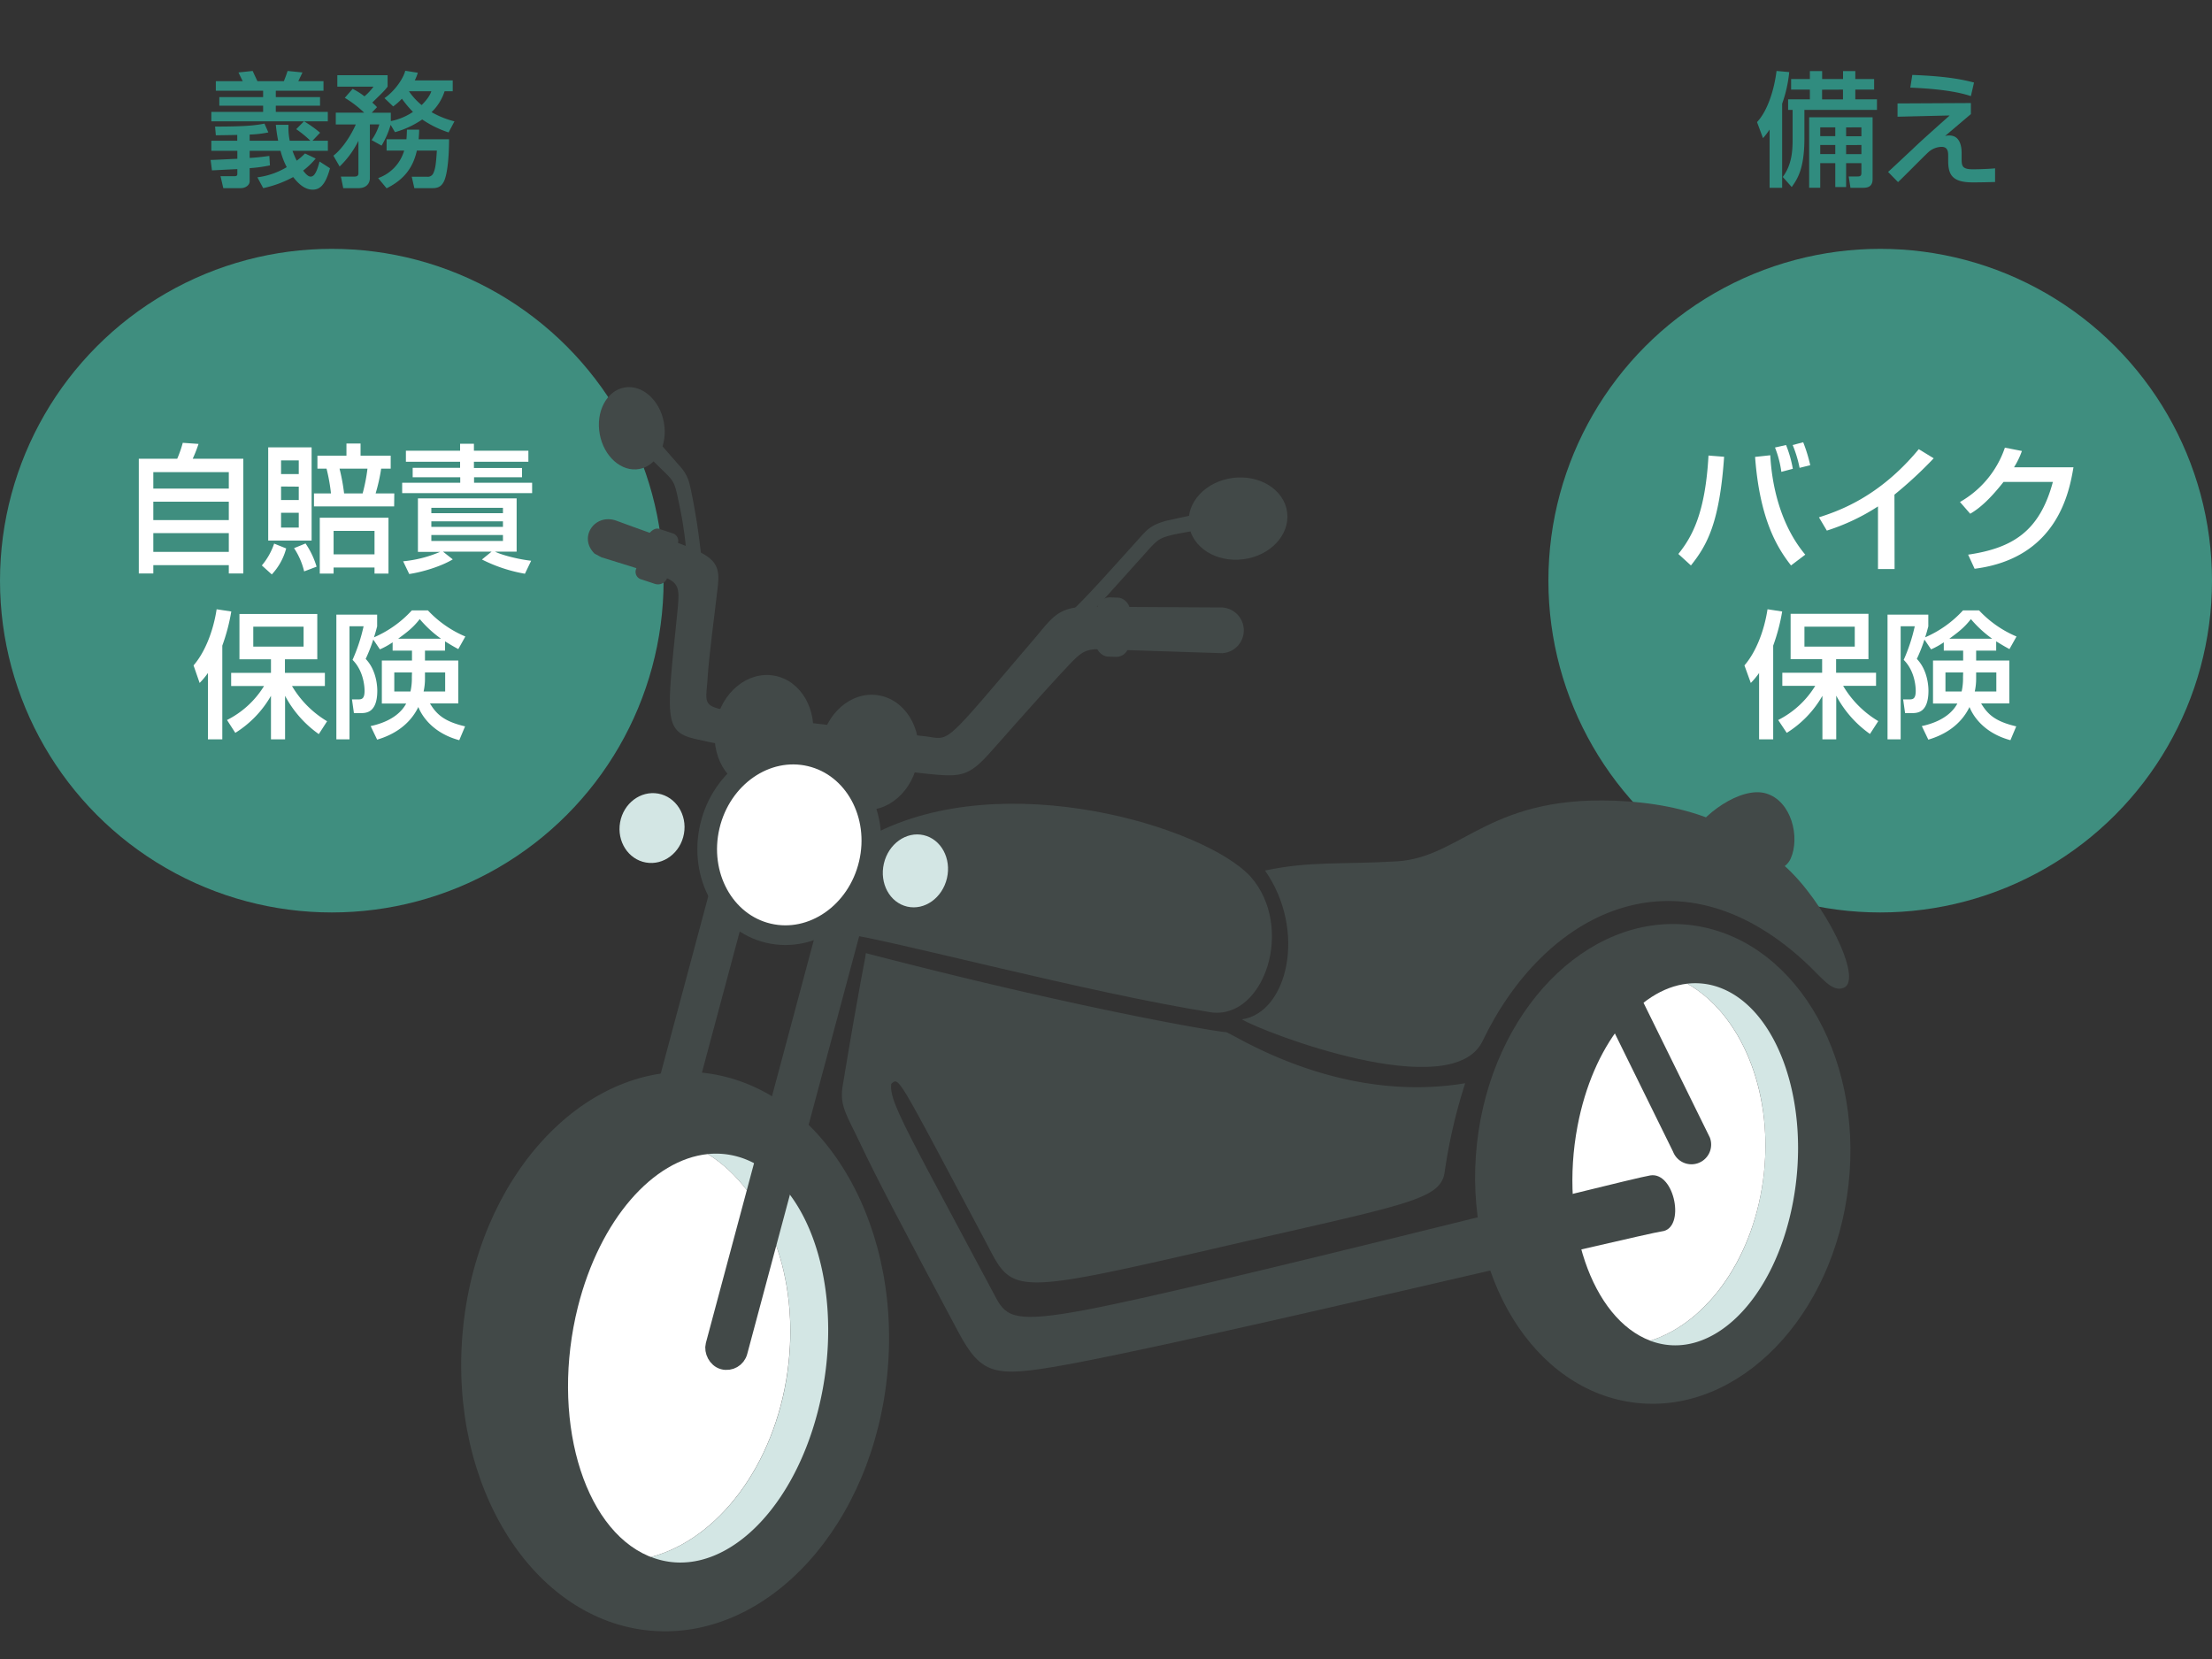
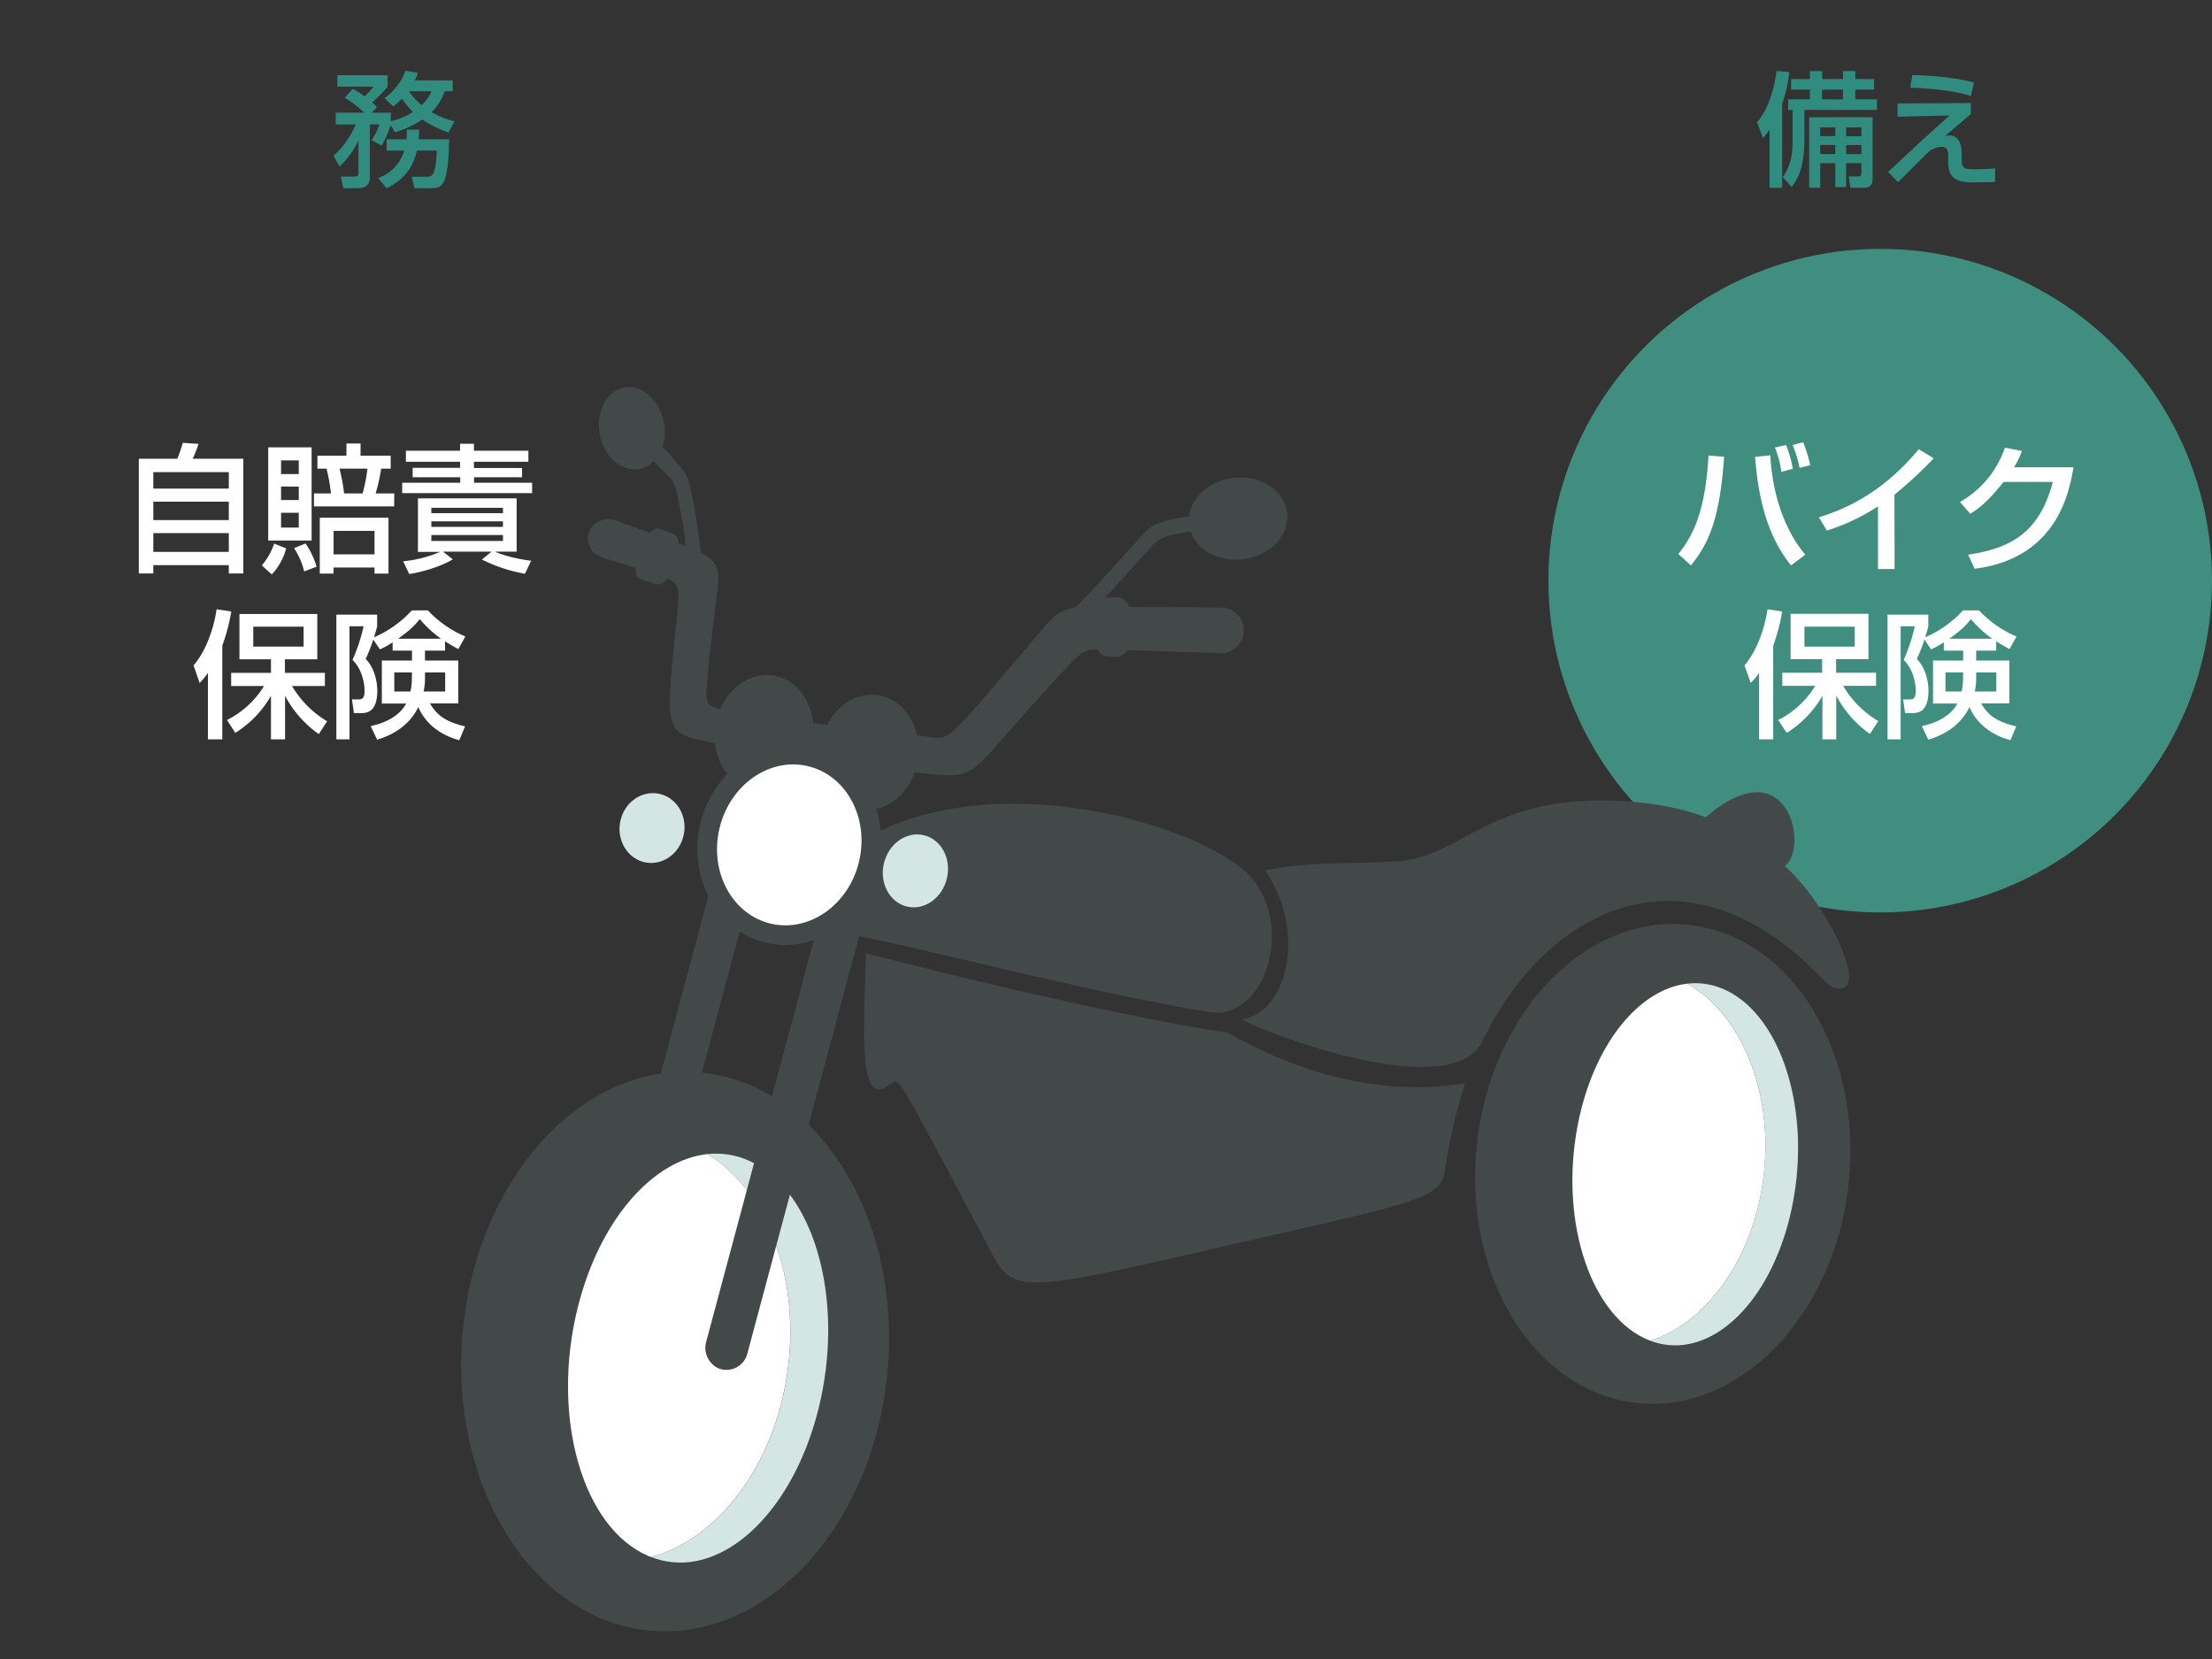
<svg xmlns="http://www.w3.org/2000/svg" width="800" height="600" viewBox="0 0 800 600">
  <rect x="0" y="0" width="800" height="600" fill="#333333" stroke="none" />
  <defs>
    <style>.a{fill:#42a592;opacity:0.8;}.b,.i{fill:#fff;}.c{fill:#308c7f;}.d,.e,.g,.h{fill:#424948;}.d,.g,.h,.i{stroke:#424948;stroke-miterlimit:10;}.d{stroke-width:4.76px;}.f{fill:#d3e6e4;}.g{stroke-width:4.75px;}.h{stroke-width:5.95px;}.i{stroke-width:7.12px;}</style>
  </defs>
  <title>img_top01</title>
-   <circle class="a" cx="120" cy="210" r="120" />
  <circle class="a" cx="680" cy="210" r="120" />
  <path class="b" d="M607,200.35c5.1-6.35,9.75-14.95,10.9-35.6l5.65.45c-1.65,23.8-6.1,31.9-12,39.3Zm33.25-35.7c.5,9.95,3.3,24.8,12.65,35.95l-5.15,3.9c-4.85-6.2-11.3-16.4-13-39.25Zm4,6a37.6,37.6,0,0,0-2.3-8.8l4-.9a42.17,42.17,0,0,1,2.45,8.6Zm6.6-1.45a44.81,44.81,0,0,0-2.5-8.25l3.8-1a54.64,54.64,0,0,1,2.55,8.3Z" />
  <path class="b" d="M685.2,205.8h-6V183.15a76.48,76.48,0,0,1-18.5,8.75l-2.85-4.8c6.75-2.2,21.6-7.1,36.1-24.65l5.4,3.3a148.94,148.94,0,0,1-14.2,13.15Z" />
  <path class="b" d="M749.9,169c-1.45,8.4-5.55,32.85-35.75,36.7l-2.35-5.1c16.3-2.4,25.9-8.6,30.65-26.3H724.6c-4.5,5.7-8.3,9.35-12.05,11.5l-3.7-4.25A35.85,35.85,0,0,0,725.1,161.9l6.15,1.2a29.43,29.43,0,0,1-2.85,5.9Z" />
  <path class="b" d="M636.2,243.4a28.17,28.17,0,0,1-3,3.6l-2.3-6.35c4-4.6,7.1-12.15,8.35-20.3l5.3.8a69.6,69.6,0,0,1-3.25,12.35v33.9H636.2Zm6.9,17a33.22,33.22,0,0,0,13.4-12.35H644.6v-4.75H659v-4.9H647.6v-16.4h28.15v16.4h-11.7v4.9H678.5v4.75H666.6a36.35,36.35,0,0,0,12.7,12.75l-3,4.65a39.65,39.65,0,0,1-12.2-13.85V267.4h-5V251.65a38,38,0,0,1-12.9,13.4Zm9.5-33.75v7.2h18.2v-7.2Z" />
  <path class="b" d="M703,232.3a27.83,27.83,0,0,1-4.6,2.55L696,231.3a56.49,56.49,0,0,1-2.75,7c4.2,4.35,4.2,10.8,4.2,11.5,0,8.1-4.15,8.1-6,8.1H689l-.7-4.95h2.35c1.2,0,2.2-.25,2.2-3.1,0-.5,0-6.9-4.35-11.2a62.83,62.83,0,0,0,4-12.15h-5.1v40.9h-4.75V222.3H697.4v4.25c-.35,1.25-.45,1.8-1.15,3.95a40,40,0,0,0,13.7-9.75h5.8a39.58,39.58,0,0,0,13.55,9.45l-2.55,4.55c-1.4-.75-2.2-1.2-4.8-2.8v3.35H714.7v3.6h12v15.5H716.5c2.35,3.9,5,6.5,12.7,8.3l-2.1,5c-11.35-3.05-14.45-11.1-14.8-12-3.2,6.6-9.1,10.1-14.9,11.8l-2.35-4.9c2.25-.5,9.65-2.2,12.85-8.15h-8.8V238.9H710v-3.6h-7Zm7,10.9H703.6v6.9h5.85a21.36,21.36,0,0,0,.5-5.2ZM720.5,231a41.59,41.59,0,0,1-7.7-7.1c-2.5,3.25-4.9,4.95-7.8,7.1Zm-5.8,14.4a21.46,21.46,0,0,1-.5,4.7H722v-6.9h-7.3Z" />
  <path class="b" d="M50.2,165.9H64.1a41.45,41.45,0,0,0,2-5.75l5.7.4a50,50,0,0,1-2.1,5.35H88v41.5H82.75v-3H55.45v3H50.2Zm32.55,4.85H55.45v5.95h27.3Zm0,10.7H55.45v6.65h27.3ZM55.45,192.8v6.8h27.3v-6.8Z" />
  <path class="b" d="M103.5,198.35a22,22,0,0,1-5.2,9.4l-3.6-3.25a24.38,24.38,0,0,0,4.45-7.9ZM97,161.8h15.7v33.7H97Zm4.65,4.7v4.95h6.4V166.5Zm0,9.45v4.9h6.4V176Zm0,9.5v5.35h6.4v-5.35Zm8.85,11.1a29.85,29.85,0,0,1,4,8.4l-4.5,1.7a26.2,26.2,0,0,0-3.65-8.4Zm32.05-13.4h-29v-4.7h6.15a65,65,0,0,0-1.6-8.95H114.8v-4.7h10.5v-4.4h5.1v4.4h10.9v4.7h-3.45a64.45,64.45,0,0,1-2,8.95h6.75Zm-2.05,4.1v20.2h-5.05v-2.2h-14.8v2.2h-5v-20.2ZM120.65,192v8.5h14.8V192Zm2.15-22.5a72,72,0,0,1,1.65,8.95h6.7a62.39,62.39,0,0,0,1.75-8.95Z" />
  <path class="b" d="M146.8,163h19.6V160.5h5V163h19.7v4h-19.7v2.25H188.8v3.35H171.45v2h21v3.75h-47v-3.75h21v-2H149.25V169.2H166.4V167H146.8Zm-1,40a44.46,44.46,0,0,0,13.35-3.4h-8V180.25h35.7V199.5H179c2.5,1.25,8.5,2.8,13.1,3.3l-2.25,4.7a55.27,55.27,0,0,1-15.55-5.15l3.5-2.85H160.2l3.55,2.8c-4.2,2.55-11,4.6-15.75,5.3ZM156,183.65v1.95h25.9v-1.95Zm0,4.9v2h25.9v-2Zm0,4.95v2.15h25.9V193.5Z" />
  <path class="b" d="M75.2,243.4a28.17,28.17,0,0,1-3,3.6L70,240.65c4-4.6,7.1-12.15,8.35-20.3l5.3.8a69.6,69.6,0,0,1-3.25,12.35v33.9H75.2Zm6.9,17A33.22,33.22,0,0,0,95.5,248.1H83.6v-4.75H98v-4.9H86.6v-16.4h28.15v16.4h-11.7v4.9H117.5v4.75H105.6a36.35,36.35,0,0,0,12.7,12.75l-3,4.65a39.65,39.65,0,0,1-12.2-13.85V267.4H98V251.65a38,38,0,0,1-12.9,13.4Zm9.5-33.75v7.2h18.2v-7.2Z" />
  <path class="b" d="M142,232.3a27.83,27.83,0,0,1-4.6,2.55L135,231.3a56.49,56.49,0,0,1-2.75,7c4.2,4.35,4.2,10.8,4.2,11.5,0,8.1-4.15,8.1-6,8.1H128l-.7-4.95h2.35c1.2,0,2.2-.25,2.2-3.1,0-.5,0-6.9-4.35-11.2a62.83,62.83,0,0,0,4-12.15h-5.1v40.9h-4.75V222.3H136.4v4.25c-.35,1.25-.45,1.8-1.15,3.95a40,40,0,0,0,13.7-9.75h5.8a39.58,39.58,0,0,0,13.55,9.45l-2.55,4.55c-1.4-.75-2.2-1.2-4.8-2.8v3.35H153.7v3.6h12.05v15.5H155.5c2.35,3.9,5.05,6.5,12.7,8.3l-2.1,5c-11.35-3.05-14.45-11.1-14.8-12-3.2,6.6-9.1,10.1-14.9,11.8l-2.35-4.9c2.25-.5,9.65-2.2,12.85-8.15h-8.8V238.9H149v-3.6H142ZM149,243.2H142.6v6.9h5.85a21.36,21.36,0,0,0,.5-5.2ZM159.5,231a41.59,41.59,0,0,1-7.7-7.1c-2.5,3.25-4.9,4.95-7.8,7.1Zm-5.8,14.4a21.46,21.46,0,0,1-.5,4.7H161v-6.9h-7.3Z" />
-   <path class="c" d="M93.09,64.13a27.26,27.26,0,0,0,10.62-3.68,26,26,0,0,1-2.25-5.9H90.3v2.57c3.19-.18,5.31-.5,7.11-.72l.22,3.41a51.41,51.41,0,0,1-7.33,1v4.76c0,1.31-1.4,2.48-3.29,2.48H80.76l-1-4.32h4.82c1.13,0,1.26-.27,1.26-.94V61.17c-.86,0-8.87.45-9.18.45l-.49-3.78c1.39,0,8.14-.36,9.67-.41V54.55H76.44V50.91H85.8V48.79c-.67.05-7.65.14-7.74.14l-.27-3.15c9.67,0,14.22-.32,17.86-1.08l1.4,3.19a38.66,38.66,0,0,1-6.75.77v2.25h10.3c-.58-3-.67-4.28-.85-5.76h4.59a23,23,0,0,0,.45,5.76h7.47a38.62,38.62,0,0,0-5.13-4.19l2.79-2.83H76.44V40.47H95.16V38.22H79.32V35.11H95.16V32.82H78.06V29.35h9.72c-.23-.45-1.31-2.65-1.53-3.15l5.13-.54c.45,1,1.21,2.61,1.71,3.69h9.58c.86-2.16,1.13-3.06,1.35-3.69l5.36.54c0,.09-1,2.12-1.49,3.15H117v3.47H99.75v2.29h16v3.11h-16v2.25h18.81v3.42H110A44.29,44.29,0,0,1,115.77,48L113,50.91h5.58v3.64H105.78c.31.77.72,1.94,1.53,3.56a24.53,24.53,0,0,0,3-2.61l3.87,1.84a29,29,0,0,1-4.55,4.37c.59.76,1.67,2.16,2.7,2.16,1.22,0,2.16-1.31,3.24-5.45l3.78,2.43c-1.71,6.39-3.91,7.74-6.25,7.74-3.42,0-5.81-3-7.07-4.55a40.45,40.45,0,0,1-10.84,4Z" />
  <path class="c" d="M141.28,45.15A31.19,31.19,0,0,1,138,52.66l-3.6-2A19.79,19.79,0,0,0,137.19,45h-3.42V64.45c0,1.71-1.13,3.6-4.14,3.6h-5.49l-.85-4.18h4.81c.9,0,1.53-.23,1.53-1.22V50.91a33,33,0,0,1-6.8,9.31l-2.25-3.91c3.42-2.66,6.48-7.61,8.1-11.3h-7.24V40.74H131.7a39.63,39.63,0,0,0-7-5.36l2.83-3.24a24,24,0,0,1,4.28,2.7,19.73,19.73,0,0,0,3.28-3.51H122V27.19h18.18v4.14c-.81,1.08-1.13,1.49-5.54,5.76a19.57,19.57,0,0,1,1.71,1.67l-1.89,2h6.89V43.8a21.92,21.92,0,0,0,8-3.33,41,41,0,0,1-4-4.77,20.64,20.64,0,0,1-3.15,2.79l-3.15-3c3.2-2.16,6.62-6.52,7.52-9.9l4.54.72A15.64,15.64,0,0,1,150,29.08h13.73V33h-2.93a18.27,18.27,0,0,1-4.72,7.56,32.53,32.53,0,0,0,8.28,3.33l-2.12,4a37.6,37.6,0,0,1-9.54-4.68,33.27,33.27,0,0,1-9.85,4.59ZM147,50.37c.13-1.49.13-2.3.18-3.47h4.41c0,1-.05,1.71-.18,3.47h11c0,.94,0,9.94-1.48,14.3-1.13,3.38-3.24,3.38-4.95,3.38h-6.12l-.95-4.14h5.45a2.19,2.19,0,0,0,2.43-1.44c.76-1.62.94-4,1.21-8h-7.24c-1.31,5.93-4.46,10.43-10.94,13.63l-3.06-3.69a15,15,0,0,0,9.41-9.94h-6.35V50.37ZM147.9,33a23.89,23.89,0,0,0,4.59,5c2.56-2.52,3.24-4.19,3.51-5Z" />
  <path class="c" d="M640,46.86a26.94,26.94,0,0,1-2.39,3.1l-2.16-5.8c3.78-4,6.21-11.61,7.06-18.5l4.59.41a48.11,48.11,0,0,1-2.56,11.43V67.92H640Zm14.57-21.15H659v2.88h7.56V25.71H671v2.88h6.8v3.82H671v3.51h7.83v3.83H652.59V50c0,11.16-2.61,14.84-4.59,17.64L644.76,64c3.29-4.41,3.56-9.49,3.56-13.45V39.75H646.7V35.92h7.87V32.41h-6.79V28.59h6.79ZM677.25,42.4V64.77c0,3-2.11,3.15-3.6,3.15h-4.41l-.63-4.1h3.15c1.13,0,1.44-.27,1.44-1.35V59h-5.53v8.64h-3.92V59h-5.44v8.91h-4V42.4Zm-18.94,3.65v3.19h5.44V46.05Zm0,6.39v3.28h5.44V52.44Zm.67-20v3.51h7.56V32.41Zm8.69,13.64v3.19h5.53V46.05Zm0,6.39v3.28h5.53V52.44Z" />
  <path class="c" d="M712.8,37.27v4c-1.53,1.26-8,6.8-9.36,7.92A5.27,5.27,0,0,1,705,49c3.37,0,4.45,3,4.45,6.39v1.75c0,2.7,0,4.09,4,4.09,2.25,0,6-.13,8.1-.35v4.94c-4.54.14-7.11.14-8.14.14-7.38,0-8.82-2.83-8.82-7.78V56.53c0-1.39,0-3.42-2.39-3.42a7.39,7.39,0,0,0-4.86,2c-1.75,1.62-9.27,9.27-10.89,10.75l-3.6-3.68c.32-.23,7.43-6.93,8.6-8,2.43-2.34,4.14-3.92,13.68-12.42l-18.86.45V37.41Zm0-2.52c-2.43-.76-7.78-2.47-21.91-3.06l.72-4.59c10.93.41,17,1.35,22.32,2.75Z" />
  <rect class="d" x="239.39" y="307.22" width="9.53" height="178.6" transform="translate(110.95 -49.68) rotate(15)" />
  <ellipse class="e" cx="276.3" cy="264.95" rx="20.93" ry="17.74" transform="translate(-34.25 488.78) rotate(-79.58)" />
  <ellipse class="e" cx="314.41" cy="272.1" rx="20.9" ry="17.78" transform="translate(-1.46 542.51) rotate(-81.44)" />
  <ellipse class="e" cx="244.16" cy="488.8" rx="101.34" ry="77.16" transform="translate(-263.98 689.61) rotate(-85.02)" />
  <ellipse class="e" cx="601.35" cy="420.93" rx="86.96" ry="67.6" transform="translate(117.08 972.55) rotate(-83.71)" />
  <path class="e" d="M358.16,272.1c-7.91,8.88-10.81,9-23.1,7.72-17.76-1.91-74.12-9.31-73.92-11.69.15-1.9-.9-10.48,3.26-10,28.48,3.17,50.46,6,69.82,8.12,9.95,1.11,5.63,4.87,39.94-35.32,6.15-7.19,8.29-11.5,19.13-11.5l47.86.27a8.29,8.29,0,0,1,8.64,7.41h0a8.28,8.28,0,0,1-7.74,9.13L404.11,235c-10.92-.42-11.52-1-18.27,6.33C378.45,249.13,366.24,263,358.16,272.1Z" />
  <path class="f" d="M621.62,357.06a25.27,25.27,0,0,0-11.39-1.3c19.12,10.81,30.94,38,27.74,68.33s-20.29,54.17-41.1,60.8c.16.06.32.14.48.19,21.52,7.62,44.39-14.86,51.09-50.22S643.13,364.68,621.62,357.06Z" />
  <path class="e" d="M315.6,301.86c47.62-25,120-2.77,136.61,15.09,16.18,18.25,5.12,51.53-14,49.21C393,359,322.74,340,304.88,337.58,315.6,319.72,313.87,317.39,315.6,301.86Z" />
  <path class="e" d="M449.17,368.67c16.45-2.4,23.59-32,8.34-53.84,16.45-3.46,27.38-2.12,47.62-3.31,24.07-1.42,33.71-25.13,83.35-21.69,28.88,2,44.43,12.36,56.76,23.17,14.45,12.68,28.74,41.25,21.6,44.23-4.42,1.84-8-3.9-14.63-9.89-46.1-41.9-93.72-17.3-116,29.14C525.15,399.7,456.45,373.18,449.17,368.67Z" />
  <path class="e" d="M313.21,344.73c76.21,19.84,125,28.14,130.18,28.57,2.13.18,40.09,26.2,86.52,18.46a193.63,193.63,0,0,0-7.43,32.15c-1.5,10.31-14.21,11.67-84.84,28-74.44,17.18-71.4,15.55-81.56-3.58C324,388,325.27,389.63,322.34,391.94,311.21,400.76,311.92,380.45,313.21,344.73Z" />
  <path class="f" d="M270.43,419.59A29.17,29.17,0,0,0,256,417.38c21.2,13.23,33.55,44.45,28.87,78.48-4.72,34.26-25.26,60.84-49.4,67.25,23.79,9.26,50.71-14.38,60.5-53.42C305.86,470.16,294.43,429.82,270.43,419.59Z" />
  <path class="e" d="M251.15,267.19c14.06,3.33,35.33,6.26,55.31,10.43,1.32.28,4.05-12.8-1.5-13.85-54.65-10.32-49.92-3.41-49-19.14.43-7.27,2.53-22.75,3.68-32.87,1.36-12-5-11.64-36.62-23.41-7.84-2.91-14,5.94-8,11.87,0,0,2.44,1.28,2.47,1.32s13.08,4,21.5,6.75c7.1,2.37,6.84,4.54,5.93,13.68C241.2,258.74,239.87,264.51,251.15,267.19Z" />
  <path class="b" d="M610.23,355.76c-17.68,2-34.18,22.39-39.7,51.52-6.65,35.08,5.13,69.64,26.34,77.61,20.81-6.63,37.91-30.63,41.1-60.8S629.35,366.57,610.23,355.76Z" />
-   <path class="e" d="M313.21,344.73c-.27,1.81-2.53,12.18-8.48,48.22-1.17,7.1,1.78,10.81,6.5,20.84,5.36,11.38,15.29,30.36,35.32,67.86,8.35,15.62,13.06,16.52,37.81,12.13,44.95-8,210.78-47.76,216.69-48.44,8.63-1,4.67-21.63-4.17-20.24-8.69,1.36-163.63,41.09-204.84,48.75-24.41,4.54-28.11,2.5-31.79-4.4-40.88-76.7-40.08-72.67-36.32-82.45,4-10.32,2.22-9.25,1.19-14.29S313.21,344.73,313.21,344.73Z" />
-   <path class="g" d="M613.36,418.42h0a4.75,4.75,0,0,0,2.84-6.09l-26.64-54.12a4.76,4.76,0,0,0-6.09-2.84h0a4.76,4.76,0,0,0-2.84,6.09l26.64,54.12A4.75,4.75,0,0,0,613.36,418.42Z" />
  <rect class="e" x="396.56" y="216.09" width="11.91" height="21.43" rx="4.53" ry="4.53" transform="translate(8.16 -13.91) rotate(2)" />
  <path class="e" d="M236.79,211.14,232,209.56a2.82,2.82,0,0,1-1.95-3.76l4-11.68c.66-1.5,2.61-3.43,4.35-2.85l4.75,1.58a2.82,2.82,0,0,1,1.95,3.76l-4,12.87A3.55,3.55,0,0,1,236.79,211.14Z" />
  <ellipse class="f" cx="235.82" cy="299.48" rx="12.66" ry="11.73" transform="translate(-100.6 478.71) rotate(-79.83)" />
  <ellipse class="f" cx="331.07" cy="314.96" rx="13.26" ry="11.71" transform="translate(-50.29 566.7) rotate(-77)" />
  <path class="b" d="M256,417.38c-19.72,2-39,23.54-47,55.28-9.91,39.54,1.52,79.88,25.53,90.1.3.13.6.23.9.35,24.14-6.41,44.68-33,49.4-67.25C289.54,461.83,277.19,430.61,256,417.38Z" />
  <rect class="h" x="279.88" y="316.75" width="9.53" height="178.6" rx="4.76" ry="4.76" transform="translate(114.79 -59.83) rotate(15)" />
  <ellipse class="i" cx="285.44" cy="305.53" rx="32.82" ry="29.5" transform="translate(-77.44 513.25) rotate(-76.73)" />
  <path class="e" d="M393.4,222.81c-1.48,1.41-9.13,1.36-5.87-1.74,5.63-5.35,12.18-12.69,25-26.93,2.67-3,4.25-4.37,9.14-5.78l27.88-6a3.66,3.66,0,0,1,4,2.89h0c.23,1.83,2.33,2.9.16,3,0,0-26,4.31-29.6,5.17-5.58,1.34-5.73,2.07-11.34,8.29C402.46,213.12,397.12,219.27,393.4,222.81Z" />
  <ellipse class="e" cx="447.76" cy="187.56" rx="17.9" ry="14.83" transform="translate(-20.18 58.33) rotate(-7.29)" />
  <path class="e" d="M249.63,211.39c.58,2,7.23,5.75,6,1.44-2.19-7.45-1.82-17.08-5.79-35.82-.82-3.9-1.49-5.91-5-9.58l-10.44-12c-1.72-1.09-5.06-.86-6.09.51v1.19c-1.11,1.48-2.28.16-.45,1.34,0,0,9.64,9.59,12.33,12.14,4.16,3.94,3.93,4.65,5.68,12.84C249,198.47,248.18,206.47,249.63,211.39Z" />
  <ellipse class="e" cx="228.51" cy="154.88" rx="11.79" ry="14.98" transform="translate(-24.29 43.98) rotate(-10.44)" />
  <path class="e" d="M647.61,310.56c-3.48,7.72-20.5,6.36-29.75,3.6s-9.82-3.72-6.34-11.43,18-18.53,27.22-15.77S651.08,302.85,647.61,310.56Z" />
</svg>